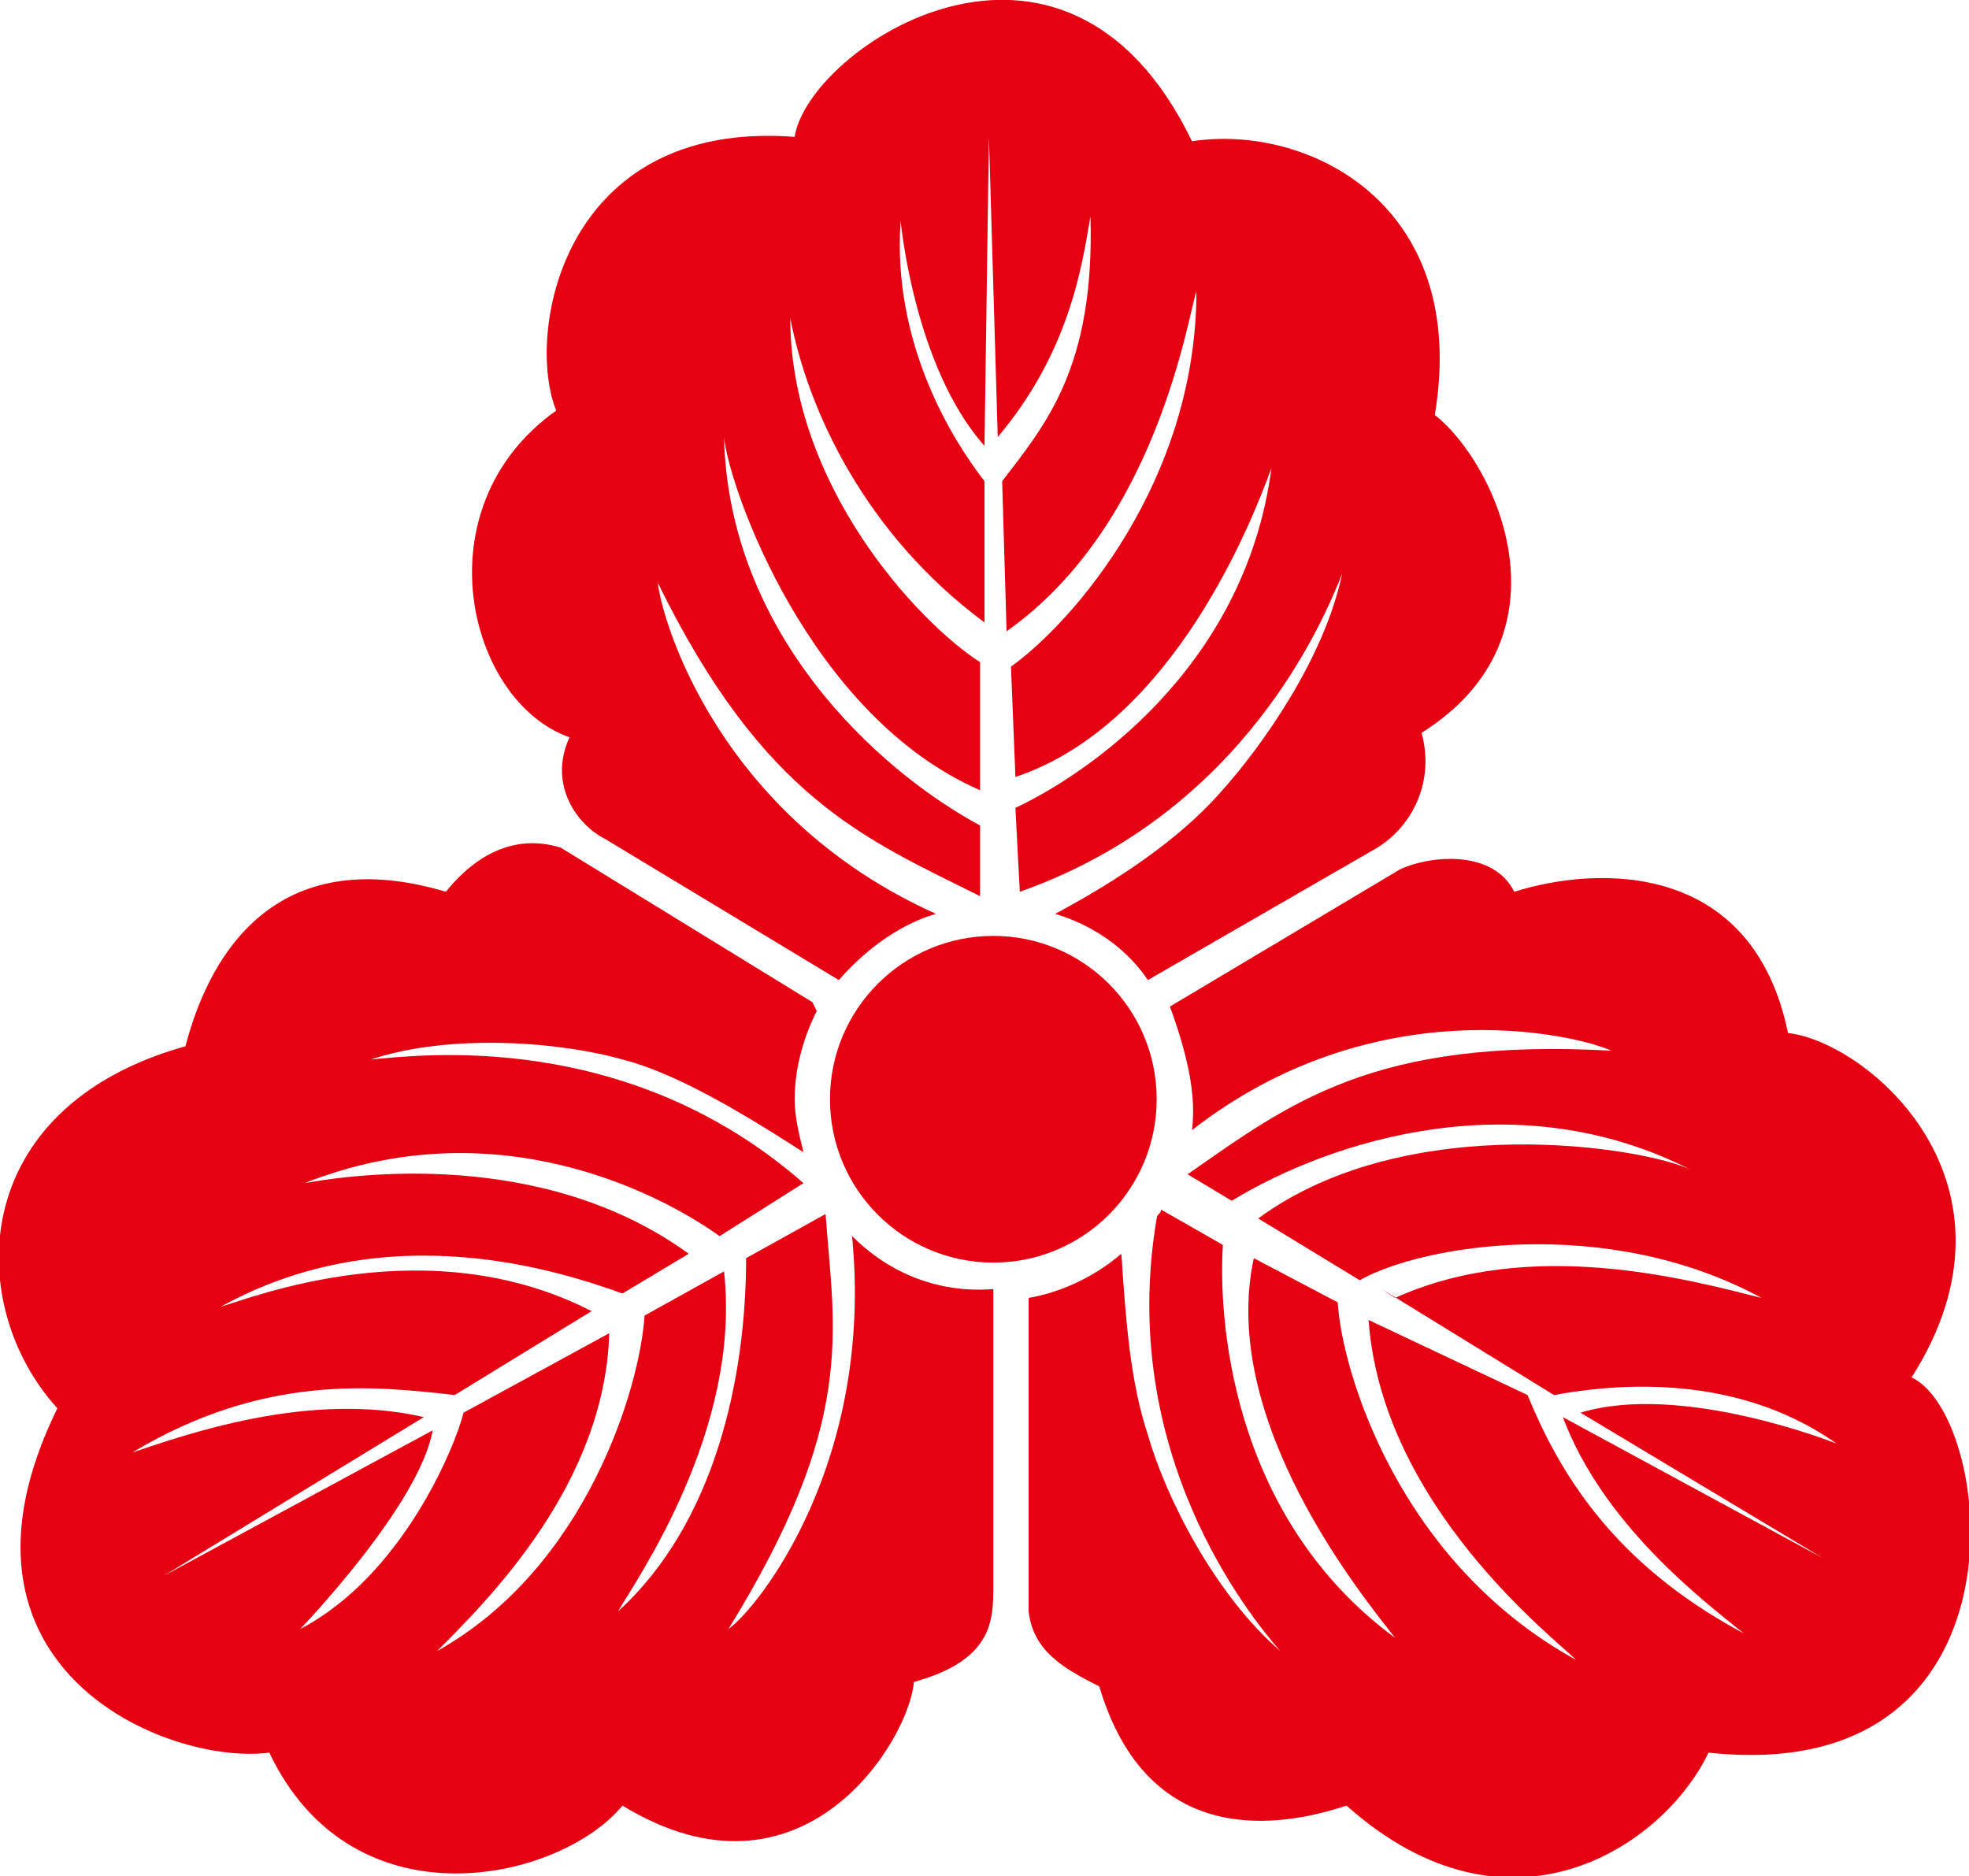
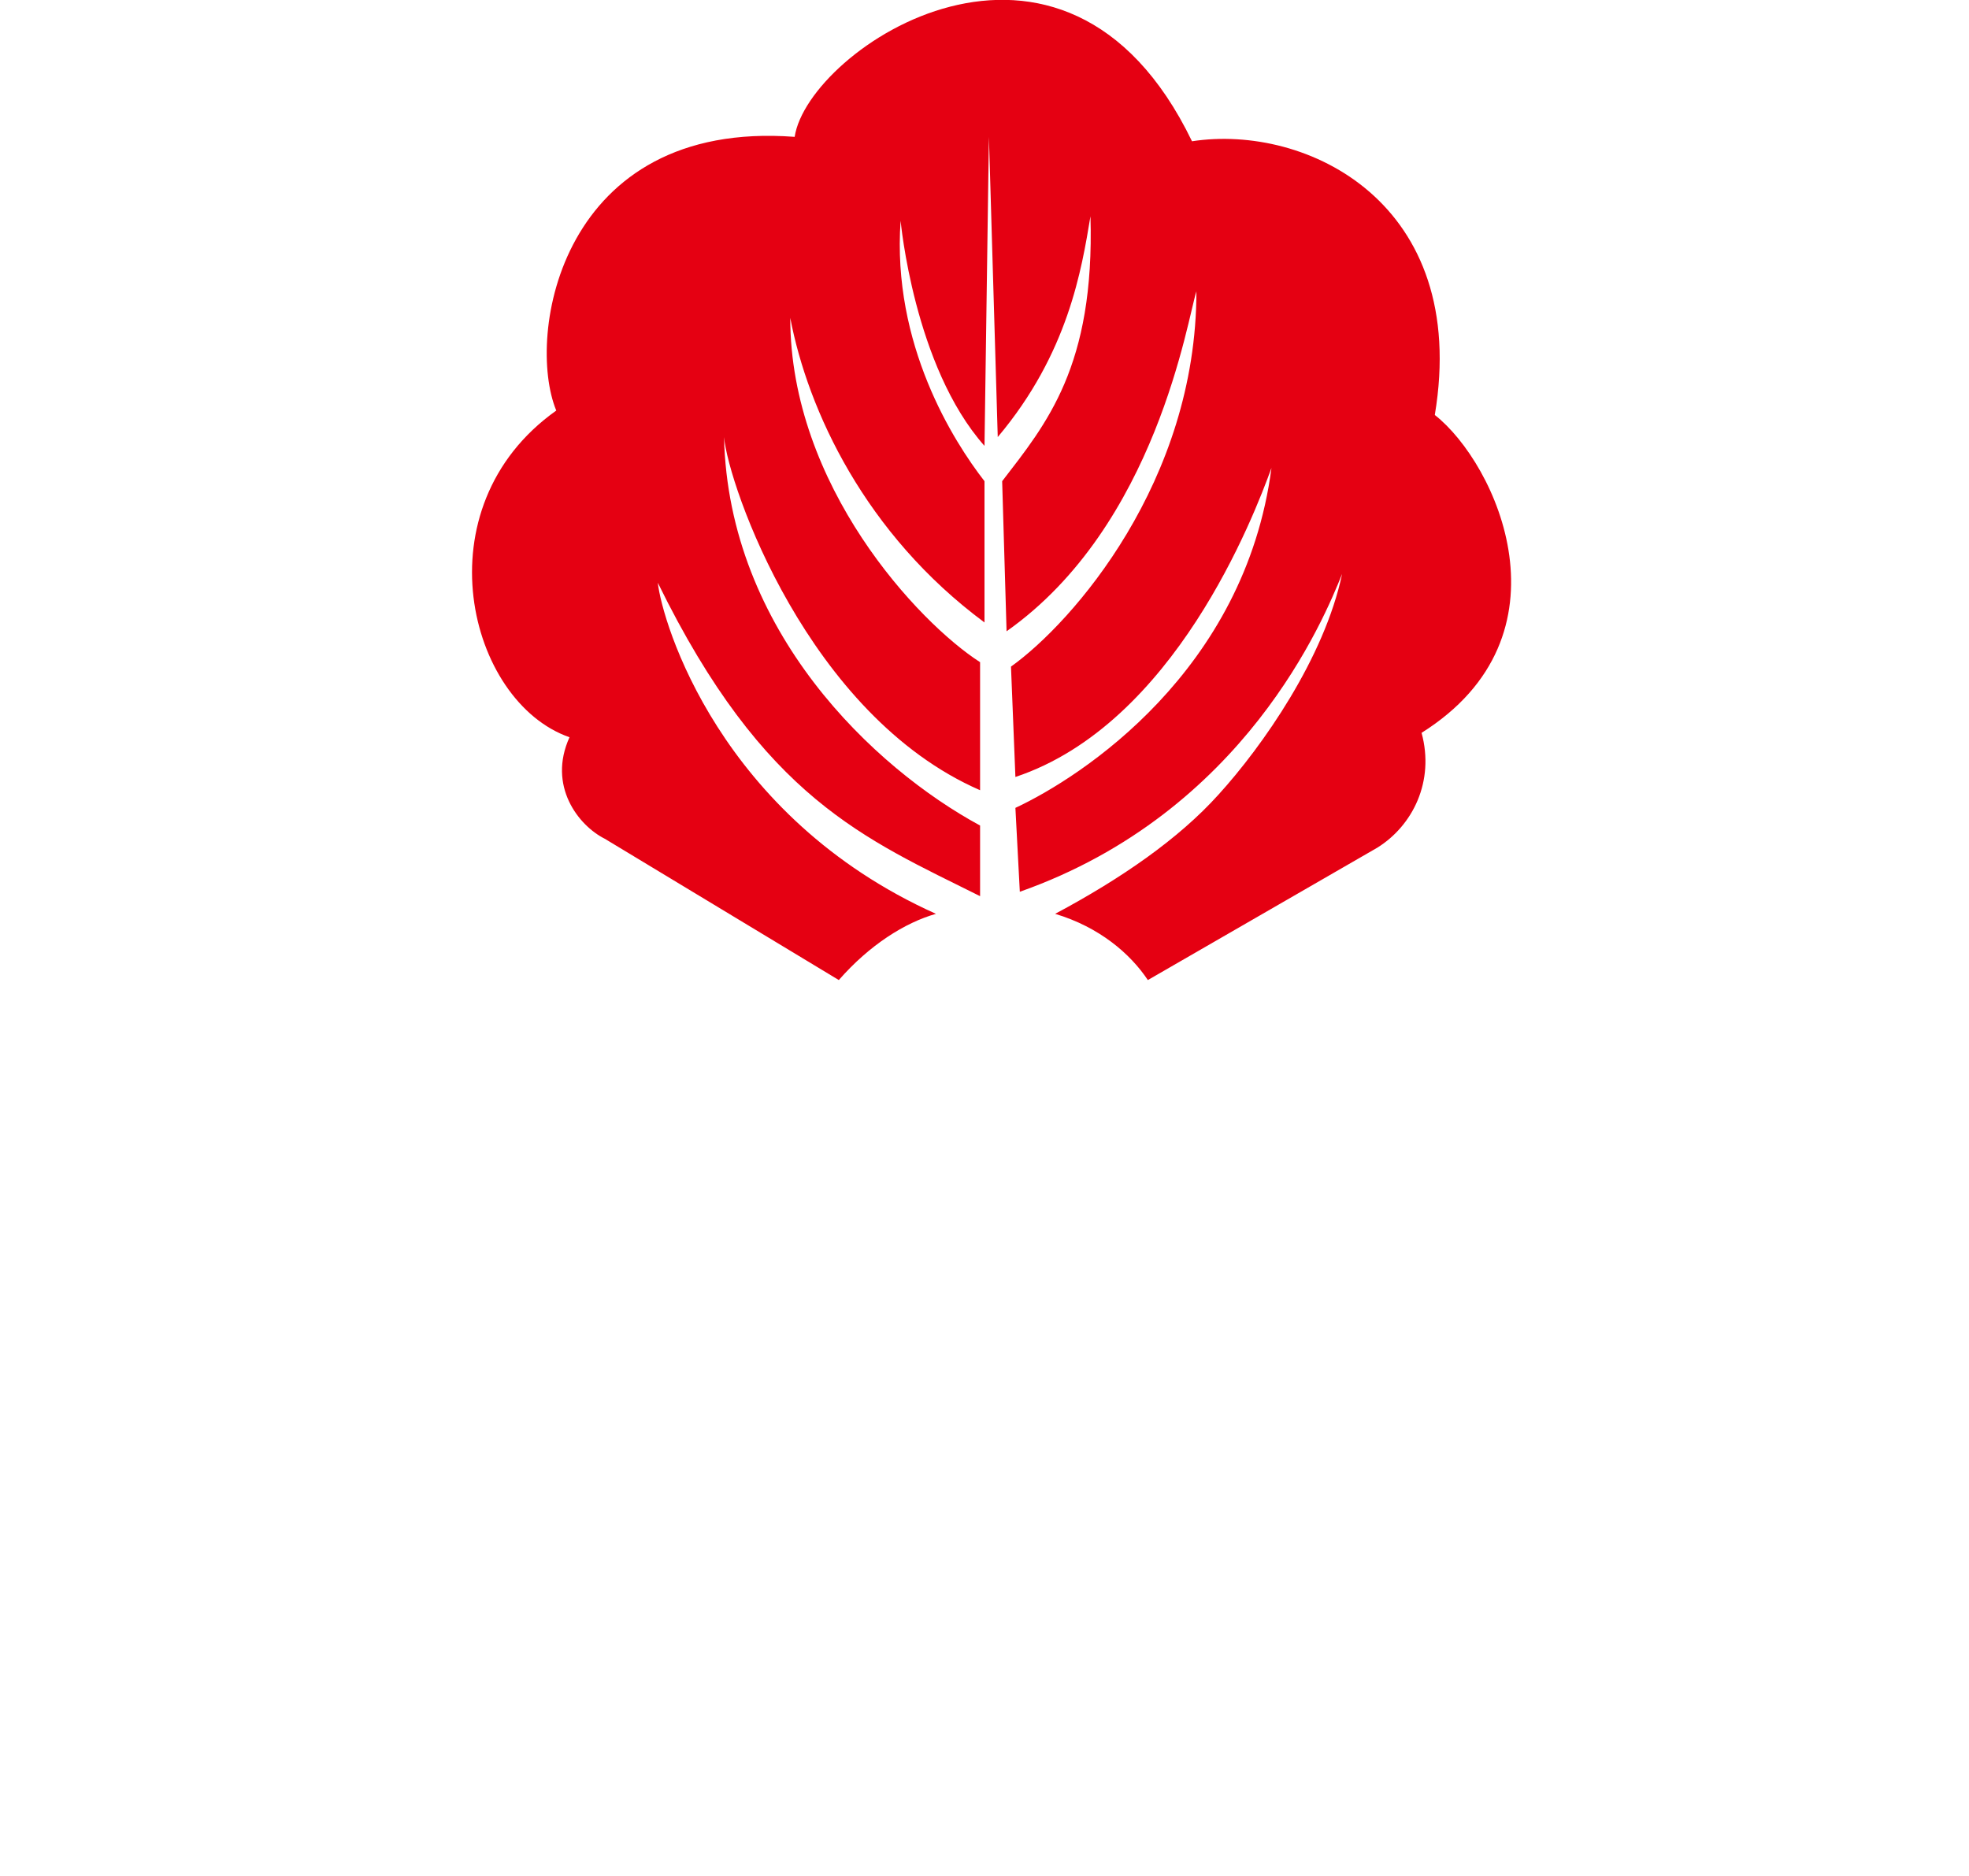
<svg xmlns="http://www.w3.org/2000/svg" version="1.1" id="レイヤー_1" x="0px" y="0px" width="44.6px" height="42.5px" viewBox="0 0 44.6 42.5" style="enable-background:new 0 0 44.6 42.5;" xml:space="preserve">
  <style type="text/css">

	.st0{fill:#E50012;}

</style>
  <g>
-     <path class="st0" d="M19.3,28c0.5,5.1-2.1,8.4-2.8,8.9c2.9-4.7,2.4-6.7,2.2-9.4l-1.8,1c0,2.7-0.7,6-2.9,8c0.4-0.7,2.8-4.1,2.4-7.7   l-1.8,1c-0.1,1.6-1.3,5.7-4.7,7.6c1.2-1.2,3.8-3.8,3.9-7.2L10.5,32c-0.2,0.8-1.4,3.7-3.7,4.9c0,0,2.7-2.8,3-4.5l-6.1,3.3l5.9-3.6   C7,31.5,4.2,32.5,3,32.9c3-1.8,5.5-1.5,7.3-1.3l3.1-1.9c-3.7-1.9-7.7-0.3-8.4-0.1c3.8-2.1,7.7-0.8,9.1-0.3l1.5-0.9   C12.3,26,8,26.6,6.9,26.8c4.3-1.7,8,0.2,9.4,1.2l1.9-1.2c-4-3.5-8.7-2.9-9.8-2.8c1.8-0.6,4.3-0.4,5.7,0c1.2,0.3,2.7,1.2,4.1,2.1   c-0.1-0.4-0.2-0.8-0.2-1.2c0-0.7,0.2-1.4,0.5-2l-0.1-0.2l-5.7-3.5c-1.3-0.4-2.2,0.5-2.6,1c-3.7-1.1-5.3,1.2-5.9,3.5   c-5,1.4-5,5.9-2.9,8.2c-2.9,5.9,2.5,8.1,4.8,7.8c1.9,4,6.6,2.9,8,1.2c4.1,2.5,6.5-1.5,6.6-2.8c1.8-0.5,1.8-1.4,1.8-2.2v-6.7   C21.2,29.3,20.1,28.8,19.3,28z" />
-     <circle class="st0" cx="22.5" cy="24.9" r="3.7" />
-     <path class="st0" d="M43.3,31.2c2.8-4.4-1-7.6-2.8-7.8c-0.8-3.9-4.3-3.8-6.2-3.2c-0.5-1-2-0.8-2.6-0.5l-5.2,3.1   c0.4,1.1,0.6,2,0.5,2.8c4.1-3.2,8.6-2.2,9.5-1.8c-5.4-0.3-7.3,1.2-9.6,2.8l1,0.6c2.3-1.4,6.5-2.7,10.4-0.7c-1-0.5-6.4-1.4-9.8,1.1   l2.3,1.4c1.4-0.8,5.6-1.5,9.1,0.4c-1.6-0.4-5.2-1.4-8.3,0l-0.3-0.2l3.9,2.4c1.1-0.2,4-0.6,6.4,1.1c0,0-3.5-1.4-5.8-0.7l5.5,3.3   l-5.9-3.2c0.9,2.4,3.1,4.1,4.1,4.9c-3-1.6-4.2-3.7-4.9-5.4L31,29.9c0.3,4.2,4.2,7.2,4.7,7.7c-4-2.2-5.3-6.5-5.4-8.1l-1.9-1   c-0.8,3.7,2.5,7.7,3.2,8.6c-3.8-2.8-4-7.4-3.9-8.9l-1.4-0.8c0,0.1-0.1,0.1-0.1,0.2c-0.9,5.3,2.1,9,2.8,9.8c-1.5-1.3-2.6-3.5-3-4.9   c-0.4-1.2-0.5-2.6-0.6-4.1c-0.7,0.6-1.5,0.9-2.1,1v7.1c0.1,0.9,0.8,1.3,1.6,1.7c1.1,3.7,4.1,3.2,5.6,2.7c3.7,3.3,7.2,0.9,8.2-1.2   C46.1,40.5,45.2,32.1,43.3,31.2z" />
    <path class="st0" d="M32.5,9.4c0.8-4.8-2.9-6.6-5.5-6.2c-2.9-6-8.7-2.1-9-0.1c-5.3-0.4-6.1,4.5-5.4,6.2c-3.1,2.2-2,6.6,0.3,7.4   c-0.5,1.1,0.2,2,0.8,2.3l5.3,3.2c0.7-0.8,1.5-1.3,2.2-1.5c-4.9-2.2-6.2-6.6-6.3-7.5c2.4,4.9,4.7,5.8,7.3,7.1l0-1.6   c-2.4-1.3-5.7-4.4-5.8-8.8c0.1,1.1,1.9,6.3,5.8,8l0-2.9c-1.4-0.9-4.3-4-4.3-7.8c0.4,2.1,1.7,4.9,4.4,6.9l0-3.2   C21.6,10,20.2,7.8,20.4,5c0,0,0.3,3.3,1.9,5.1l0.1-7l0.2,6.8c1.6-1.9,1.9-3.8,2.1-5c0.1,3.4-1,4.7-2,6l0.1,3.4   c3.4-2.4,4.1-7.1,4.3-7.7c0,4.3-2.8,7.5-4.2,8.5l0.1,2.5c3.6-1.2,5.4-5.9,5.8-7c-0.6,4.6-4.3,7-5.8,7.7l0.1,1.9   c5.1-1.8,6.9-6.2,7.3-7.2c-0.4,1.9-1.8,3.9-2.8,5c-0.9,1-2.2,1.9-3.7,2.7c1,0.3,1.7,0.9,2.1,1.5l5.2-3c0.8-0.5,1.3-1.5,1-2.6   C35.7,14.4,33.9,10.5,32.5,9.4z" />
  </g>
</svg>